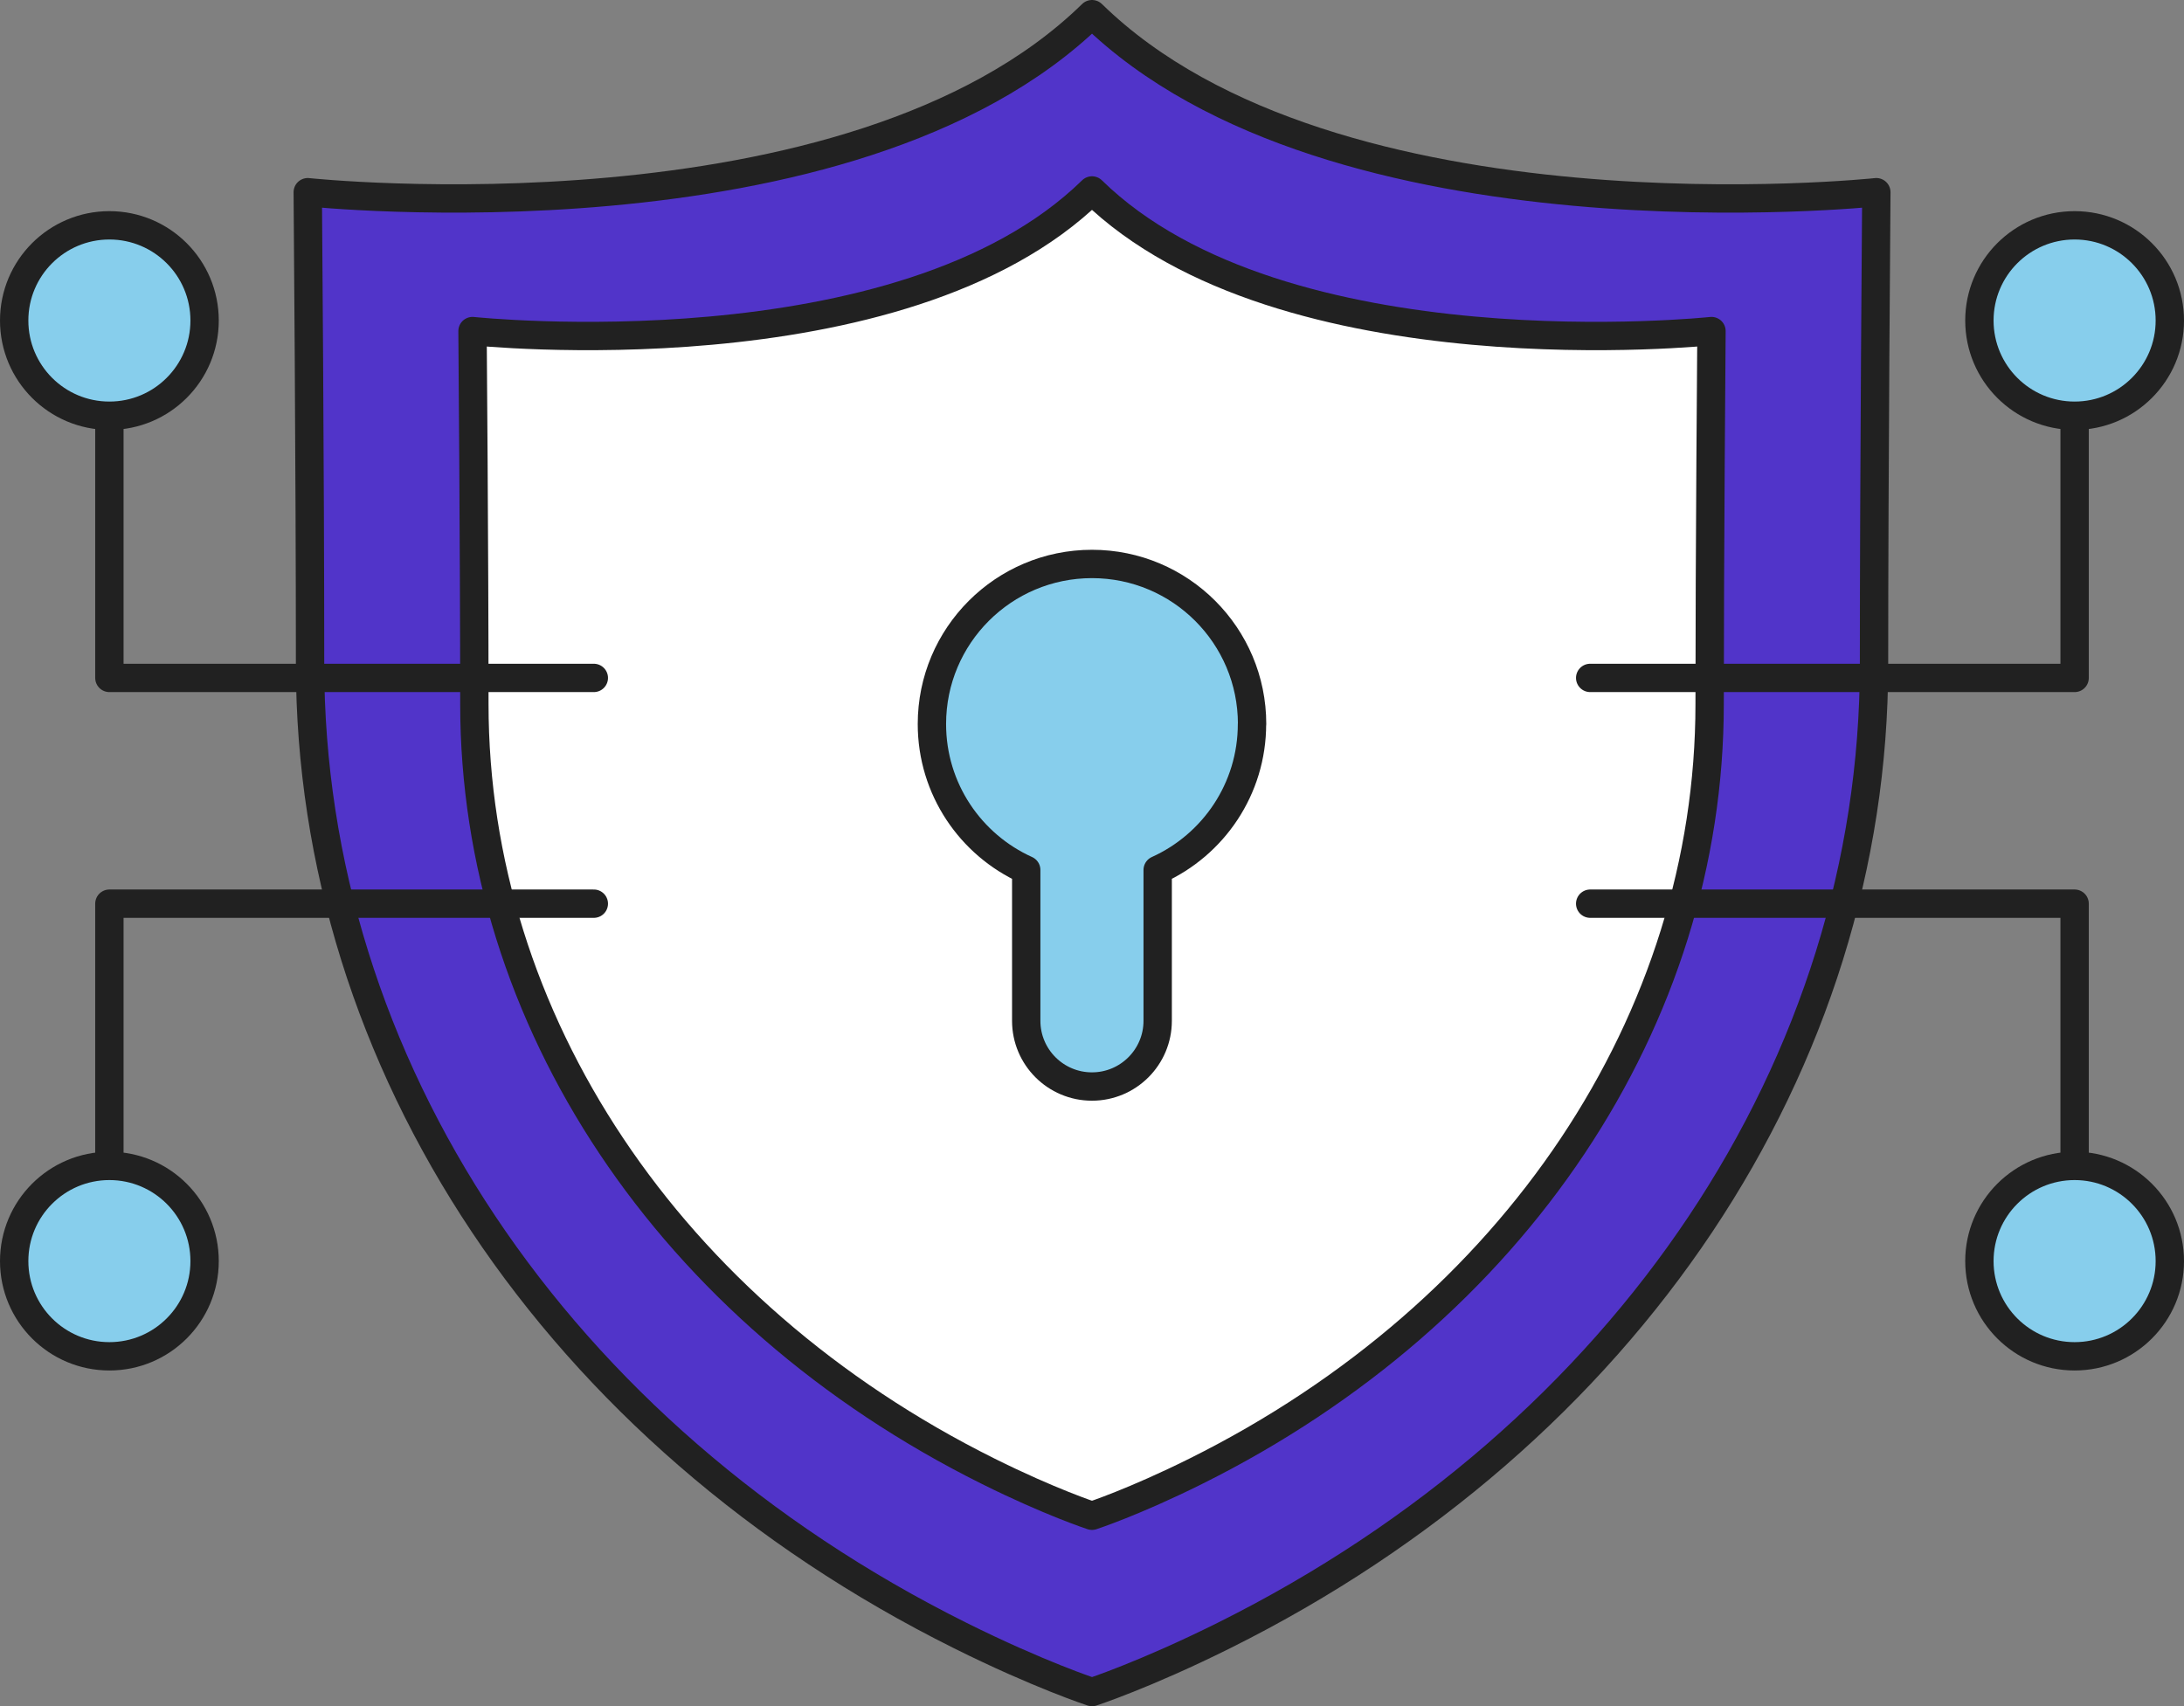
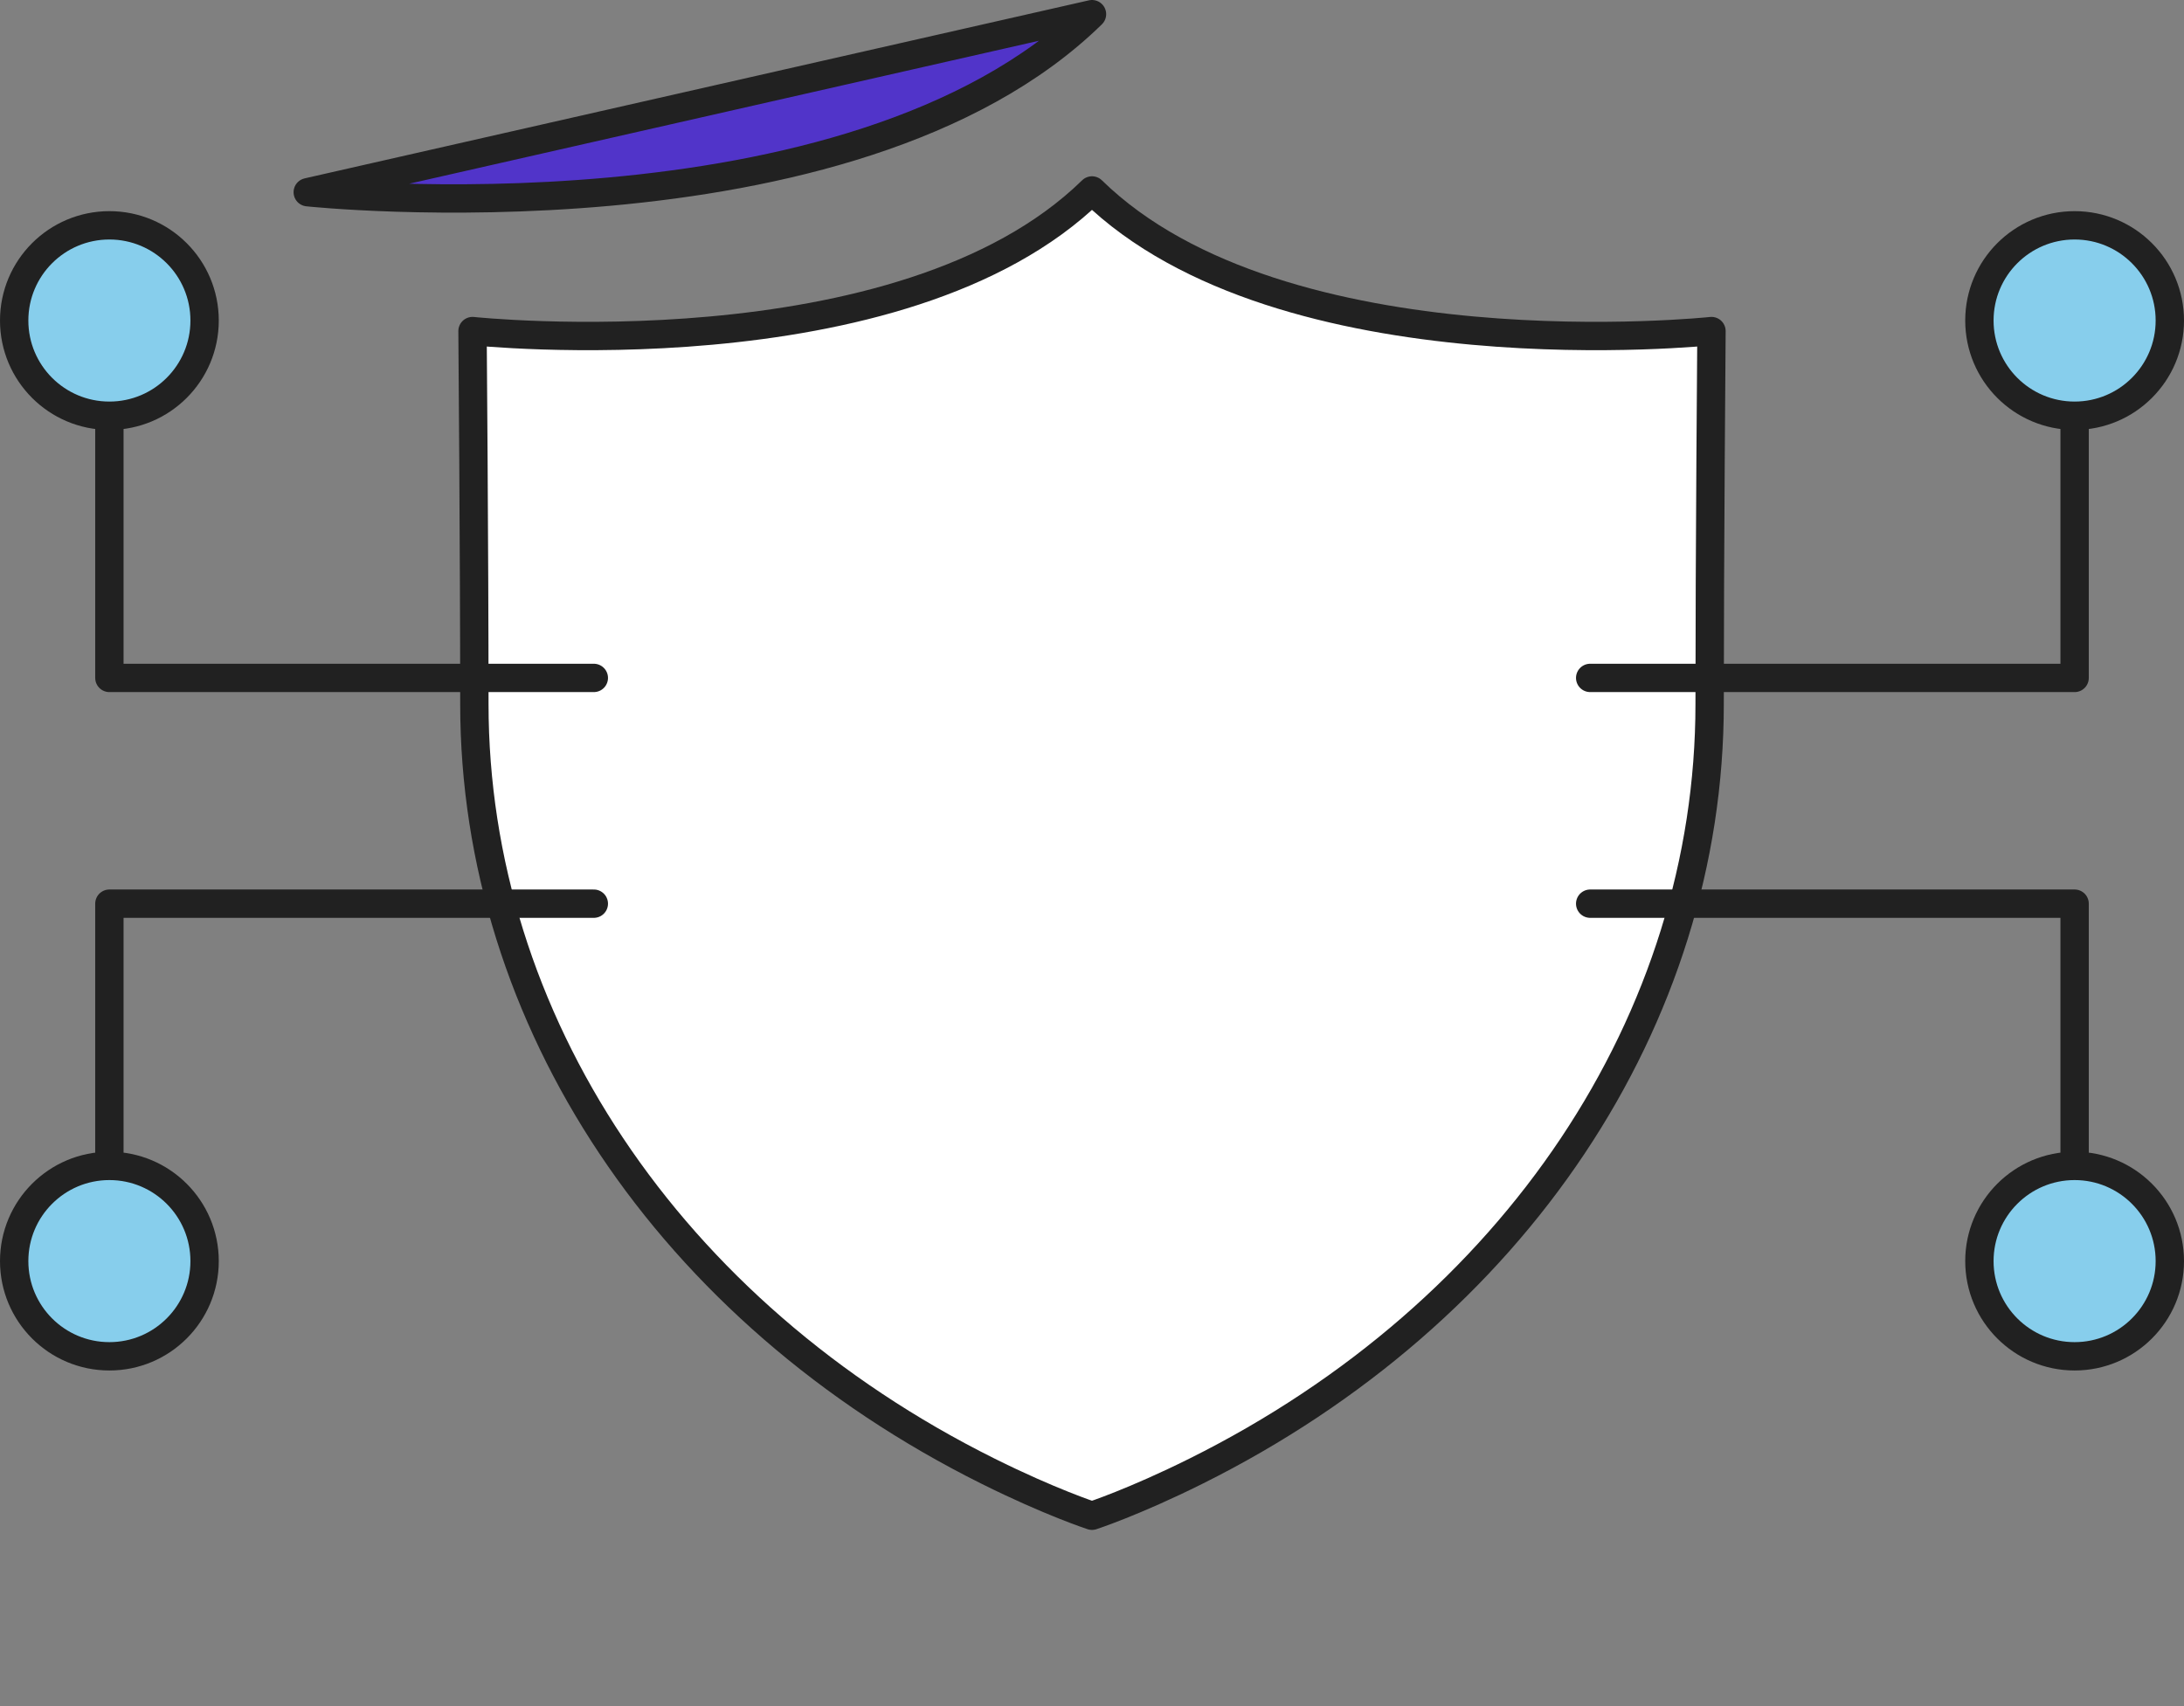
<svg xmlns="http://www.w3.org/2000/svg" id="Layer_2" data-name="Layer 2" viewBox="0 0 462.2 361.11">
  <rect x="0" y="0" width="462.2" height="361.11" fill="#808080" stroke="none" />
  <defs>
    <style>
      .cls-1 {
        fill: #87ceec;
      }

      .cls-1, .cls-2, .cls-3, .cls-4 {
        stroke: #212121;
        stroke-linecap: round;
        stroke-linejoin: round;
        stroke-width: 6px;
      }

      .cls-2 {
        fill: #fff;
      }

      .cls-3 {
        fill: none;
      }

      .cls-4 {
        fill: #5134c9;
      }
    </style>
  </defs>
  <g id="icons">
    <g>
      <g>
        <g>
-           <path class="cls-4" d="M231.1,3C180.08,52.92,65.13,40.68,65.13,40.68c0,0,.5,60.01,.49,99.93,0,84.4,52.02,162.95,137.64,205.57,16.65,8.29,27.85,11.94,27.85,11.94,0,0,11.2-3.65,27.85-11.94,85.62-42.62,137.65-121.17,137.64-205.57,0-39.91,.49-99.93,.49-99.93,0,0-114.96,12.25-165.98-37.68Z" />
+           <path class="cls-4" d="M231.1,3C180.08,52.92,65.13,40.68,65.13,40.68Z" />
          <path class="cls-2" d="M231.1,40.31c-40.3,39.43-131.1,29.76-131.1,29.76,0,0,.39,47.4,.39,78.93,0,66.66,41.09,128.7,108.71,162.37,13.15,6.55,22,9.43,22,9.43,0,0,8.85-2.88,22-9.43,67.62-33.67,108.72-95.71,108.71-162.37,0-31.52,.39-78.93,.39-78.93,0,0-90.8,9.67-131.1-29.76Z" />
        </g>
        <g>
          <g>
            <g>
              <polyline class="cls-3" points="336.53 143.48 439.05 143.48 439.05 66.08" />
              <circle class="cls-1" cx="439.05" cy="67.84" r="20.15" />
            </g>
            <g>
              <polyline class="cls-3" points="336.53 191.26 439.05 191.26 439.05 268.67" />
              <circle class="cls-1" cx="439.05" cy="266.91" r="20.15" />
            </g>
          </g>
          <g>
            <g>
              <polyline class="cls-3" points="125.67 143.48 23.15 143.48 23.15 66.08" />
              <circle class="cls-1" cx="23.15" cy="67.84" r="20.15" />
            </g>
            <g>
              <polyline class="cls-3" points="125.67 191.26 23.15 191.26 23.15 268.67" />
              <circle class="cls-1" cx="23.15" cy="266.91" r="20.15" />
            </g>
          </g>
        </g>
      </g>
-       <path class="cls-1" d="M264.98,153.24c0-18.71-15.17-33.88-33.88-33.88s-33.88,15.17-33.88,33.88c0,13.75,8.19,25.57,19.96,30.88v31.93c0,7.68,6.23,13.91,13.91,13.91s13.91-6.23,13.91-13.91v-31.93c11.77-5.31,19.96-17.14,19.96-30.88Z" />
    </g>
  </g>
</svg>